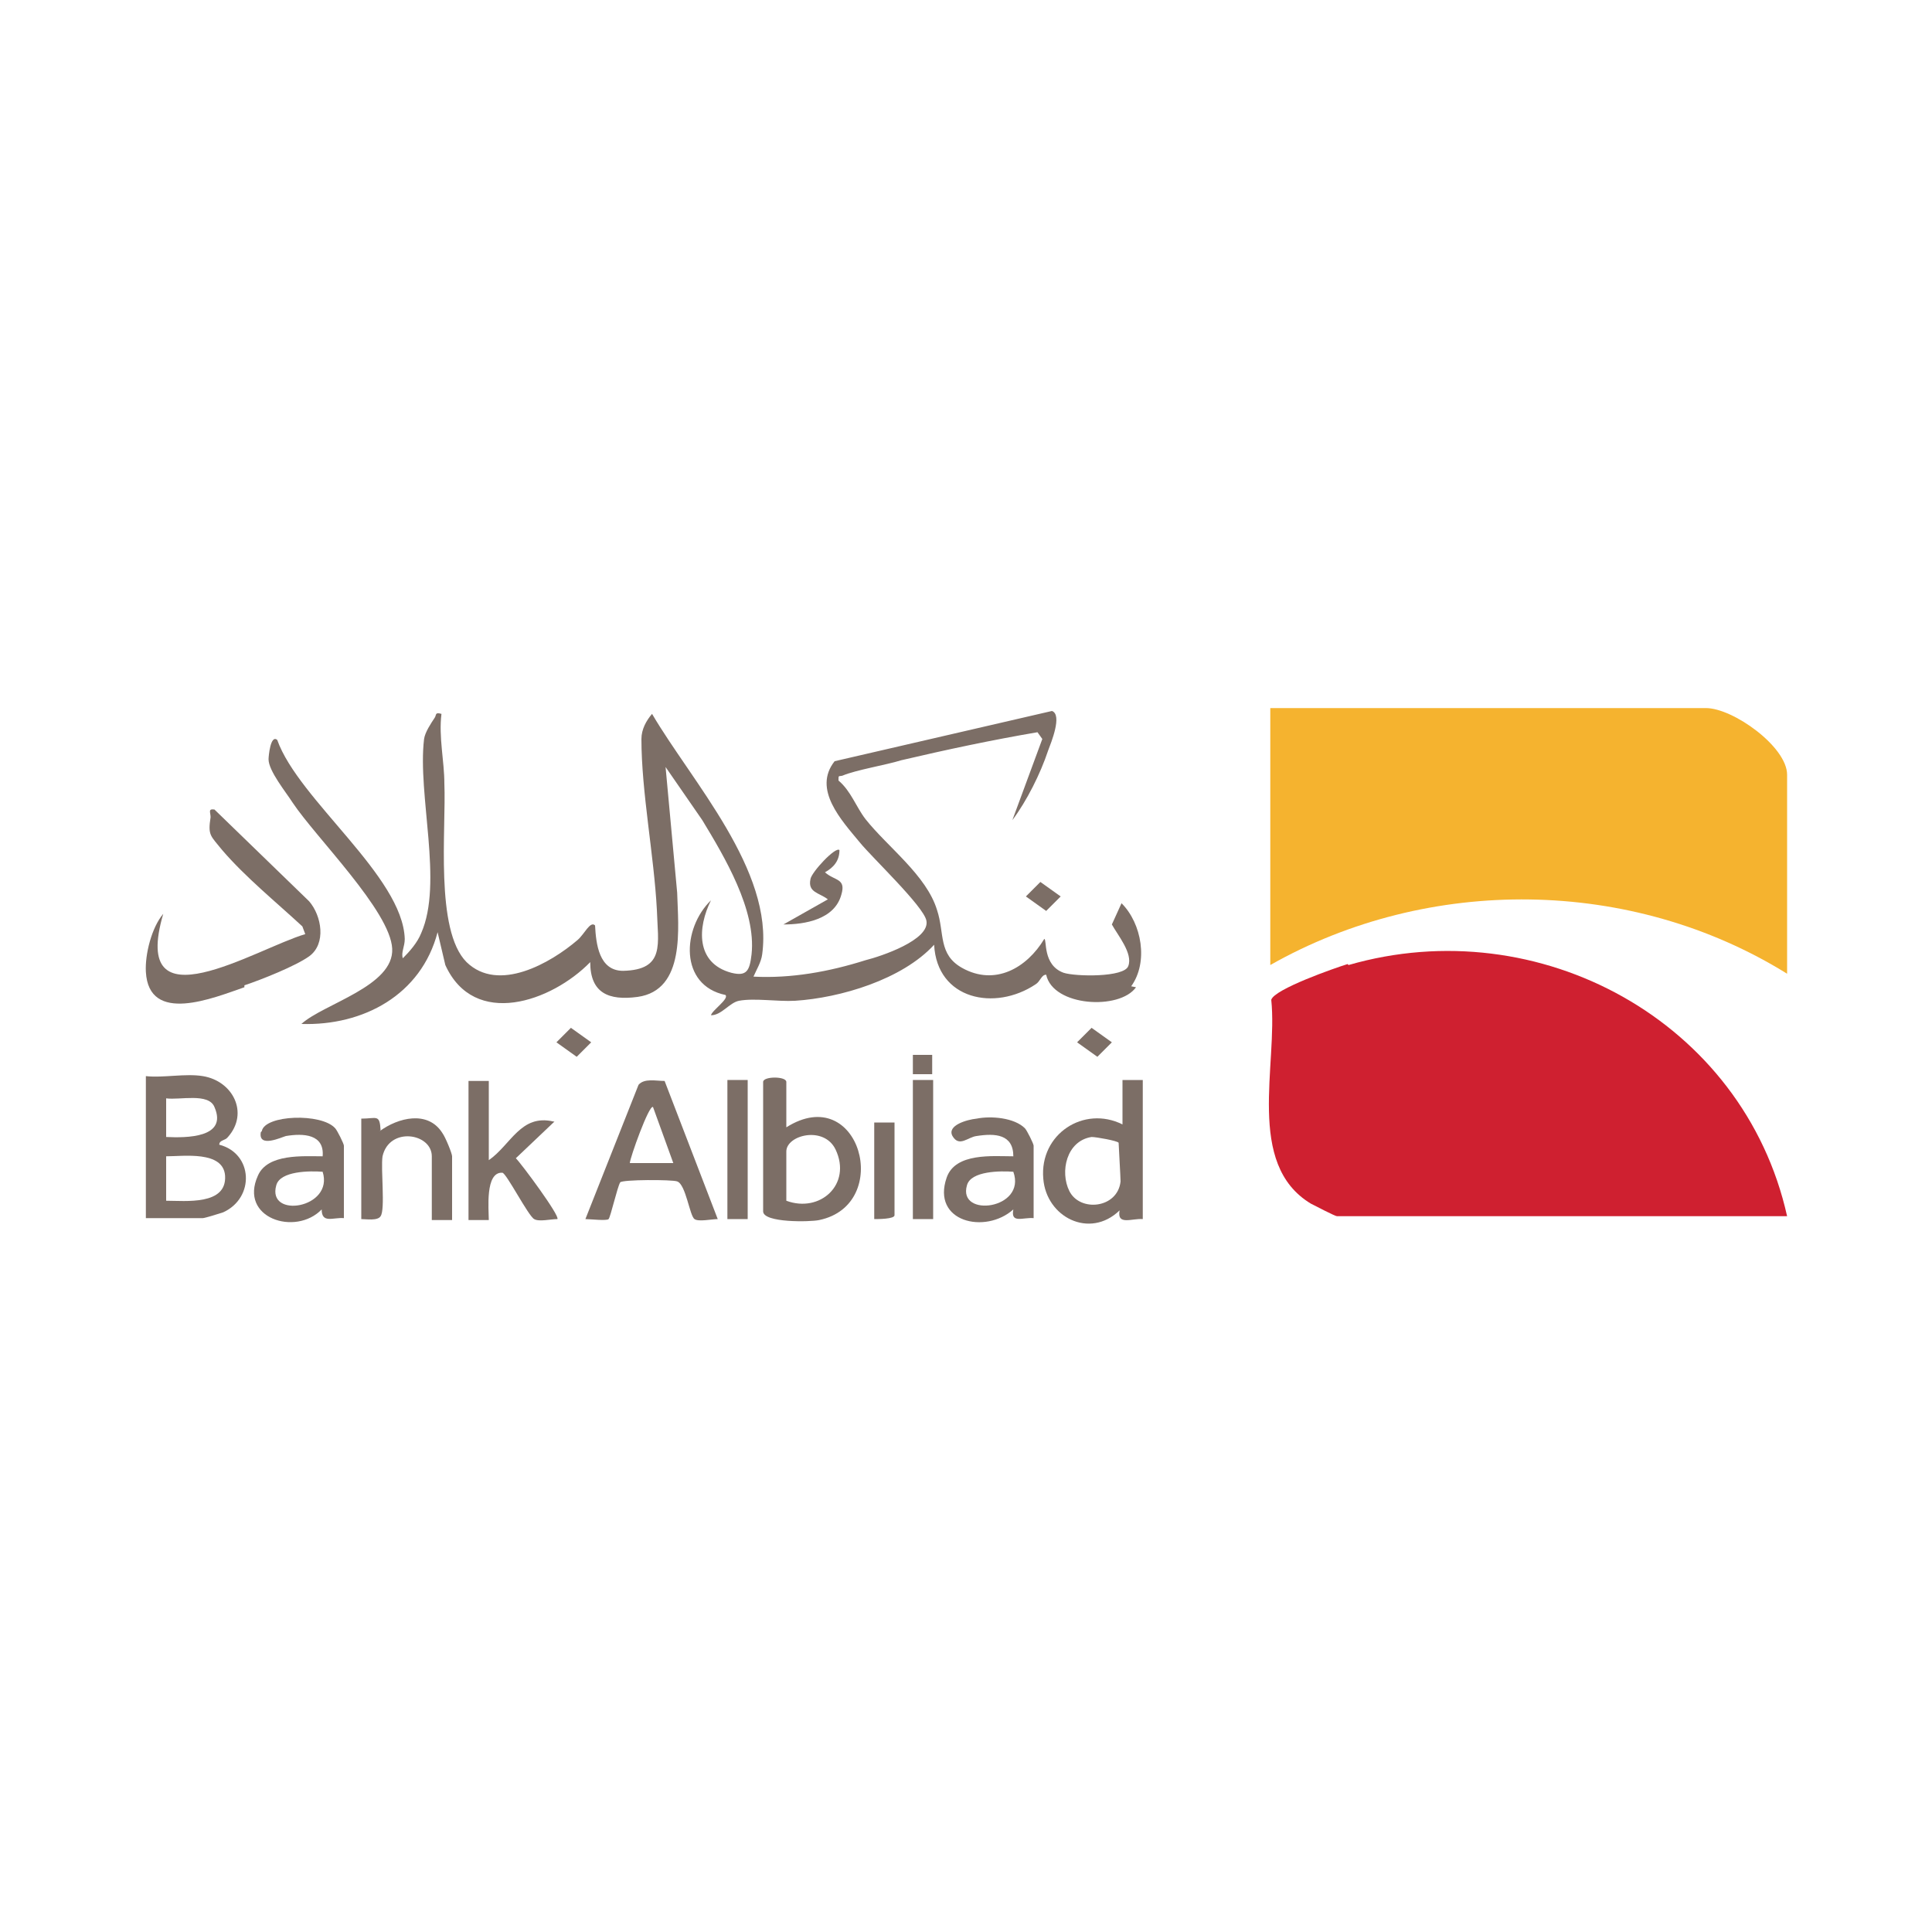
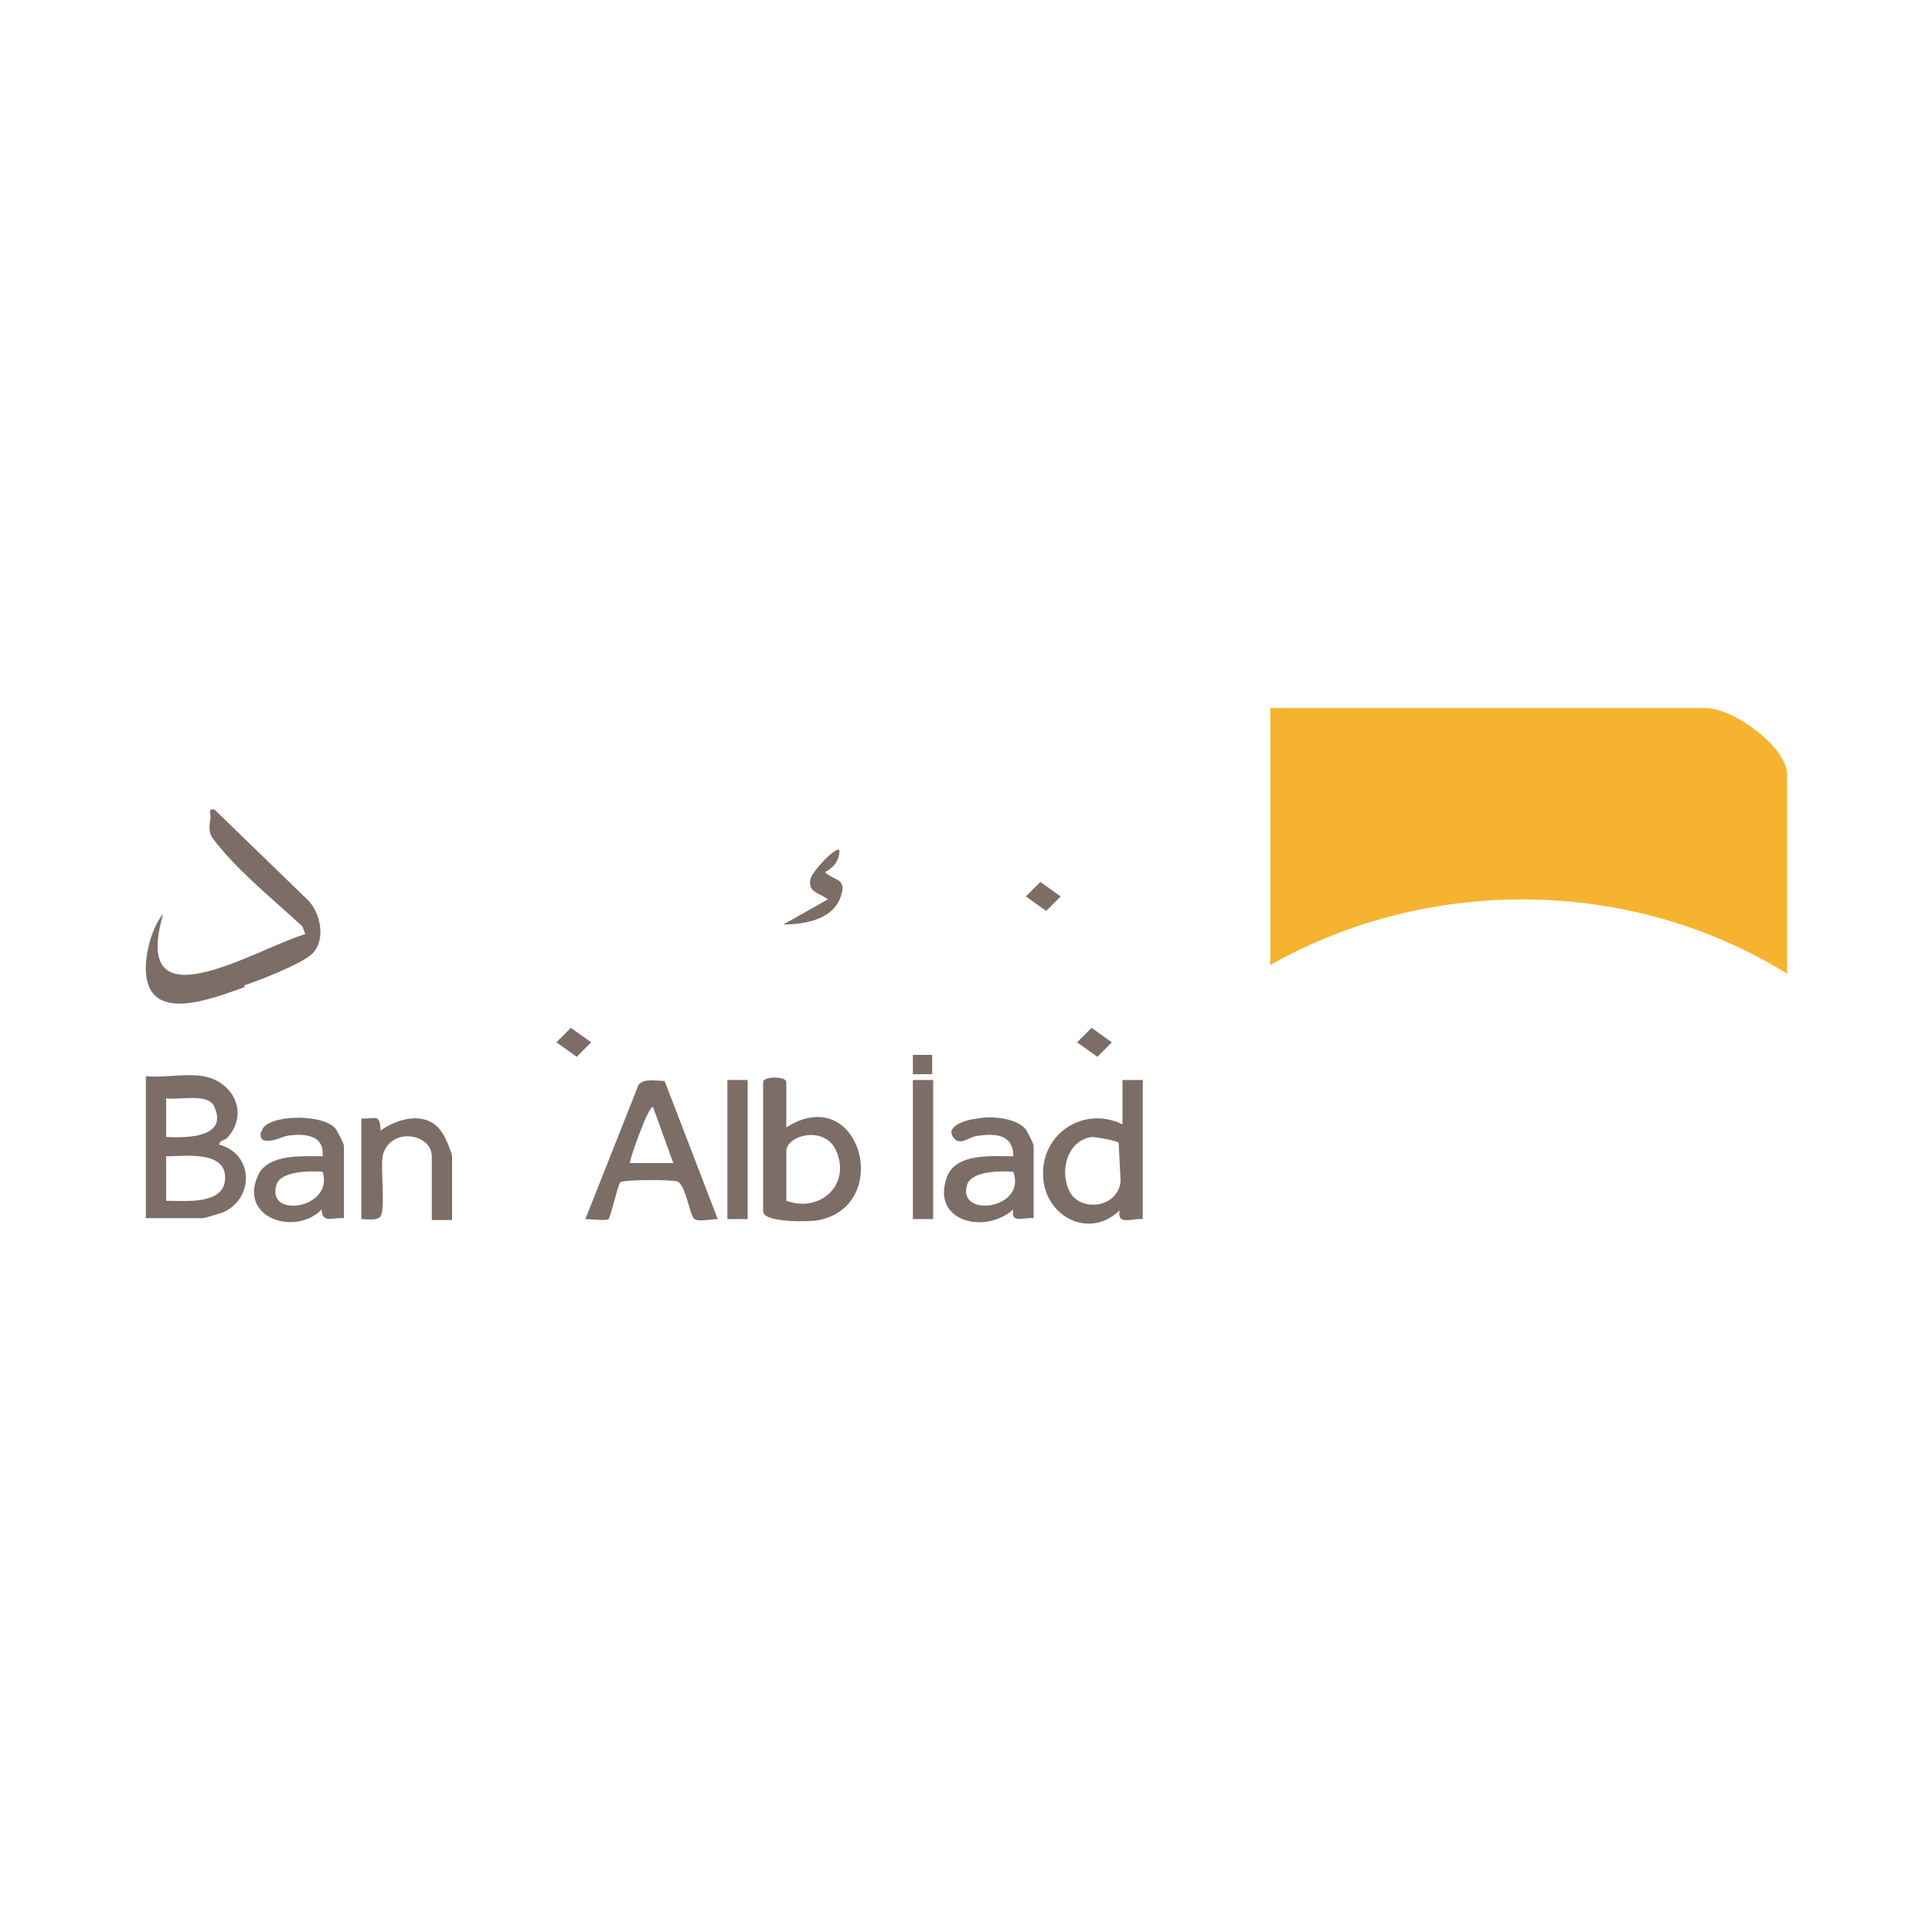
<svg xmlns="http://www.w3.org/2000/svg" id="Layer_1" version="1.1" viewBox="0 0 200 200">
  <defs>
    <style>
      .st0 {
        fill: #f5b32f;
      }

      .st1 {
        fill: #7c6e66;
      }

      .st2 {
        fill: #cf2030;
      }
    </style>
  </defs>
  <g>
-     <path class="st2" d="M139.5,99.8c-1.3.4-7.6,2.6-7.9,3.7.7,6.7-2.7,17,4.1,21.1.4.2,2.5,1.3,2.7,1.3h46.6c-4.5-20.2-25.7-31.7-45.4-26h0Z" />
    <path class="st0" d="M176.5,73.3h-45v26.6c16.4-9.3,37.4-9.1,53.5.9v-20.6c0-2.9-5.6-6.9-8.4-6.9h0Z" />
-     <path class="st1" d="M117.1,102.1c1.8-2.5,1.1-6.5-1-8.6l-1,2.2c.6,1.1,2.2,3,1.7,4.3-.4,1.2-5.5,1.1-6.7.7-2.2-.8-1.7-3.5-2-3.5-1.8,3-5.1,4.9-8.5,3-2.5-1.4-1.8-3.6-2.6-6-1.1-3.6-5.1-6.5-7.4-9.4-1-1.3-1.5-2.9-2.8-4,0-.6,0-.4.4-.5,1.4-.6,4.5-1.1,6.1-1.6,4.7-1.1,9.4-2.1,14.1-2.9l.5.7-3.1,8.4c1.5-2,2.9-4.8,3.7-7.2.3-.8,1.5-3.7.4-4.1l-22.5,5.2c-2.3,2.9.7,6.1,2.6,8.4,1.3,1.6,6.6,6.6,6.9,8.1.4,2-4.7,3.7-6.3,4.1-3.8,1.2-7.7,1.9-11.6,1.7.3-.7.8-1.5.9-2.3,1.2-8.7-7.3-17.9-11.4-24.9-.6.7-1.1,1.6-1.1,2.6,0,5.5,1.3,12,1.6,17.7.1,3.5.9,6.2-3.5,6.3-2.5,0-2.8-2.8-2.9-4.7-.5-.5-1.1.9-1.8,1.5-2.8,2.4-8.2,5.5-11.5,2.3-3.3-3.3-2.1-13.8-2.3-18.5,0-2.3-.6-4.8-.3-7.2-.7-.2-.5.1-.7.4-.4.6-1,1.5-1.1,2.2-.7,5.8,2,14.9-.3,20.1-.4,1-1.2,1.9-1.9,2.6-.2-.6.2-1.2.2-2-.2-6.5-11-14.4-13.2-20.6-.7-.6-.9,1.7-.9,2,0,1.2,1.8,3.4,2.5,4.5,2.4,3.6,10.1,11.2,10.3,15.1.2,3.9-7.1,5.7-9.4,7.8,6.4.2,12.4-3,14.1-9.5l.8,3.4c3,6.6,11,3.8,15-.3,0,3.2,1.9,4,4.9,3.6,5-.7,4.2-7.2,4.1-10.8l-1.2-13,3.8,5.5c2.3,3.8,5.6,9.3,5.1,13.9-.2,1.7-.5,2.3-2.1,1.9-3.7-1-3.5-4.7-2.1-7.5-3,2.9-3.3,8.8,1.5,9.8.4.4-1.4,1.6-1.5,2.1,1.1,0,1.9-1.3,2.9-1.5,1.6-.3,4,.1,5.8,0,4.7-.3,11.1-2.2,14.4-5.8.3,5.7,6.3,6.9,10.5,4.1.5-.3.6-1,1.1-1,.7,3.3,7.6,3.7,9.3,1.3h0c0,0,0,0,0,0Z" />
    <path class="st1" d="M25.3,102c1.8-.6,5.3-2,6.7-3,1.8-1.3,1.3-4.2,0-5.7l-9.8-9.5c-.7-.1-.4.3-.4.8-.3,1.9,0,1.9,1.2,3.4,2.4,2.8,5.6,5.4,8.3,7.9l.3.8c-5.1,1.5-18.2,9.8-14.7-2.1-1.2,1.4-1.9,4.2-1.8,6,.3,5.5,7,2.7,10.2,1.6h0Z" />
    <path class="st1" d="M22.7,118.5c0-.5.6-.4.9-.8,2.2-2.5.5-5.8-2.6-6.3-1.8-.3-4.1.2-5.9,0v14.7h5.9c.2,0,1.8-.5,2.1-.6,3.3-1.5,3.1-6.1-.4-7h0ZM17.2,113.7c1.4.2,4.4-.6,5,.9,1.4,3.2-2.9,3.2-5,3.1v-4h0ZM17.2,124.3v-4.6c1.8,0,5.9-.6,6.1,2,.2,3.1-4.1,2.6-6.1,2.6Z" />
    <path class="st1" d="M66.1,112.3l-5.5,13.9c.5,0,2.2.2,2.4,0,.2-.2.9-3.3,1.2-3.8.2-.3,5.4-.3,5.9-.1.9.3,1.3,3.6,1.8,3.9.4.3,1.8,0,2.4,0l-5.5-14.3c-.9,0-2.1-.3-2.7.4h0ZM65.2,120.4c0-.5,2-6.1,2.4-5.8l2.1,5.8h-4.6Z" />
    <path class="st1" d="M81.4,116.7v-4.7c0-.6-2.4-.6-2.4,0v13.4c0,1.2,4.9,1.1,5.8.9,7.7-1.6,4.2-14.4-3.4-9.6h0ZM81.4,124.3v-5.1c0-1.7,3.9-2.7,5.1-.2,1.7,3.6-1.6,6.6-5.1,5.3Z" />
    <path class="st1" d="M116.2,116.4c-4-2-8.6,1-8.2,5.6.3,4,4.8,6.3,7.9,3.3-.3,1.6,1.3.8,2.4.9v-14.4h-2.1v4.6h0ZM116,122.3c-.3,2.8-4.2,3.2-5.3,1-1-2-.3-5.2,2.3-5.6.5,0,2.7.4,2.8.6,0,.2.2,3.6.2,4h0Z" />
    <path class="st1" d="M101.1,115.8c-1,.1-3.1.7-2.5,1.8.7,1.2,1.6.1,2.5,0,1.9-.3,3.8-.2,3.8,2.1-2.1,0-6-.4-6.9,2.2-1.6,4.6,4,5.9,6.9,3.3-.3,1.5,1,.8,2.1.9v-7.5c0-.2-.7-1.6-.9-1.8-1.1-1.1-3.5-1.3-5-1h0ZM100.1,122.7c.4-1.5,3.5-1.5,4.8-1.4,1.4,3.9-5.8,4.8-4.8,1.4Z" />
    <path class="st1" d="M27,117.2c-.3,1.7,2.2.5,2.6.4,1.8-.3,4-.2,3.8,2.1-2,0-5.7-.3-6.7,2-2,4.4,3.9,6.3,6.6,3.5,0,1.5,1.2.8,2.3.9v-7.5c0-.2-.7-1.6-.9-1.8-1.4-1.6-7.3-1.4-7.6.3h0ZM28.6,122.7c.4-1.5,3.5-1.5,4.8-1.4,1.2,3.8-5.8,4.9-4.8,1.4Z" />
-     <path class="st1" d="M57.3,116.1c-3.4-.8-4.4,2.4-6.7,4v-8.2h-2.1v14.4h2.1c0-1.1-.4-5,1.4-4.9.4,0,2.7,4.5,3.3,4.8.5.3,1.7,0,2.4,0,.3-.3-3.7-5.7-4.3-6.3l4-3.8h0Z" />
    <path class="st1" d="M39.4,117c-.1-1.7-.4-1.2-2-1.2v10.4c.5,0,1.7.2,2-.3.5-.7,0-4.9.2-6.2.7-3.1,5.1-2.4,5.1,0v6.6h2.1v-6.6c0-.3-.7-2-1-2.4-1.5-2.4-4.6-1.6-6.5-.2h0Z" />
    <rect class="st1" x="75.3" y="111.8" width="2.1" height="14.4" />
    <rect class="st1" x="94.5" y="111.8" width="2.1" height="14.4" />
-     <path class="st1" d="M90.5,126.2c.4,0,2.1,0,2.1-.4v-9.6h-2.1v10.1h0Z" />
    <path class="st1" d="M87.1,92.6c.5-1.7-.7-1.4-1.7-2.3.9-.5,1.5-1.2,1.5-2.3-.4-.4-2.9,2.3-3,3-.3,1.4.9,1.4,1.8,2.1l-4.6,2.6c2.2,0,5.3-.5,6-3.1h0Z" />
  </g>
  <polygon class="st1" points="107.7 91.3 106.2 92.8 108.3 94.3 109.8 92.8 107.7 91.3" />
  <polygon class="st1" points="113 106.4 111.5 107.9 113.6 109.4 115.1 107.9 113 106.4" />
  <polygon class="st1" points="59.1 106.4 57.6 107.9 59.7 109.4 61.2 107.9 59.1 106.4" />
  <rect class="st1" x="94.5" y="109.2" width="2" height="2" />
</svg>